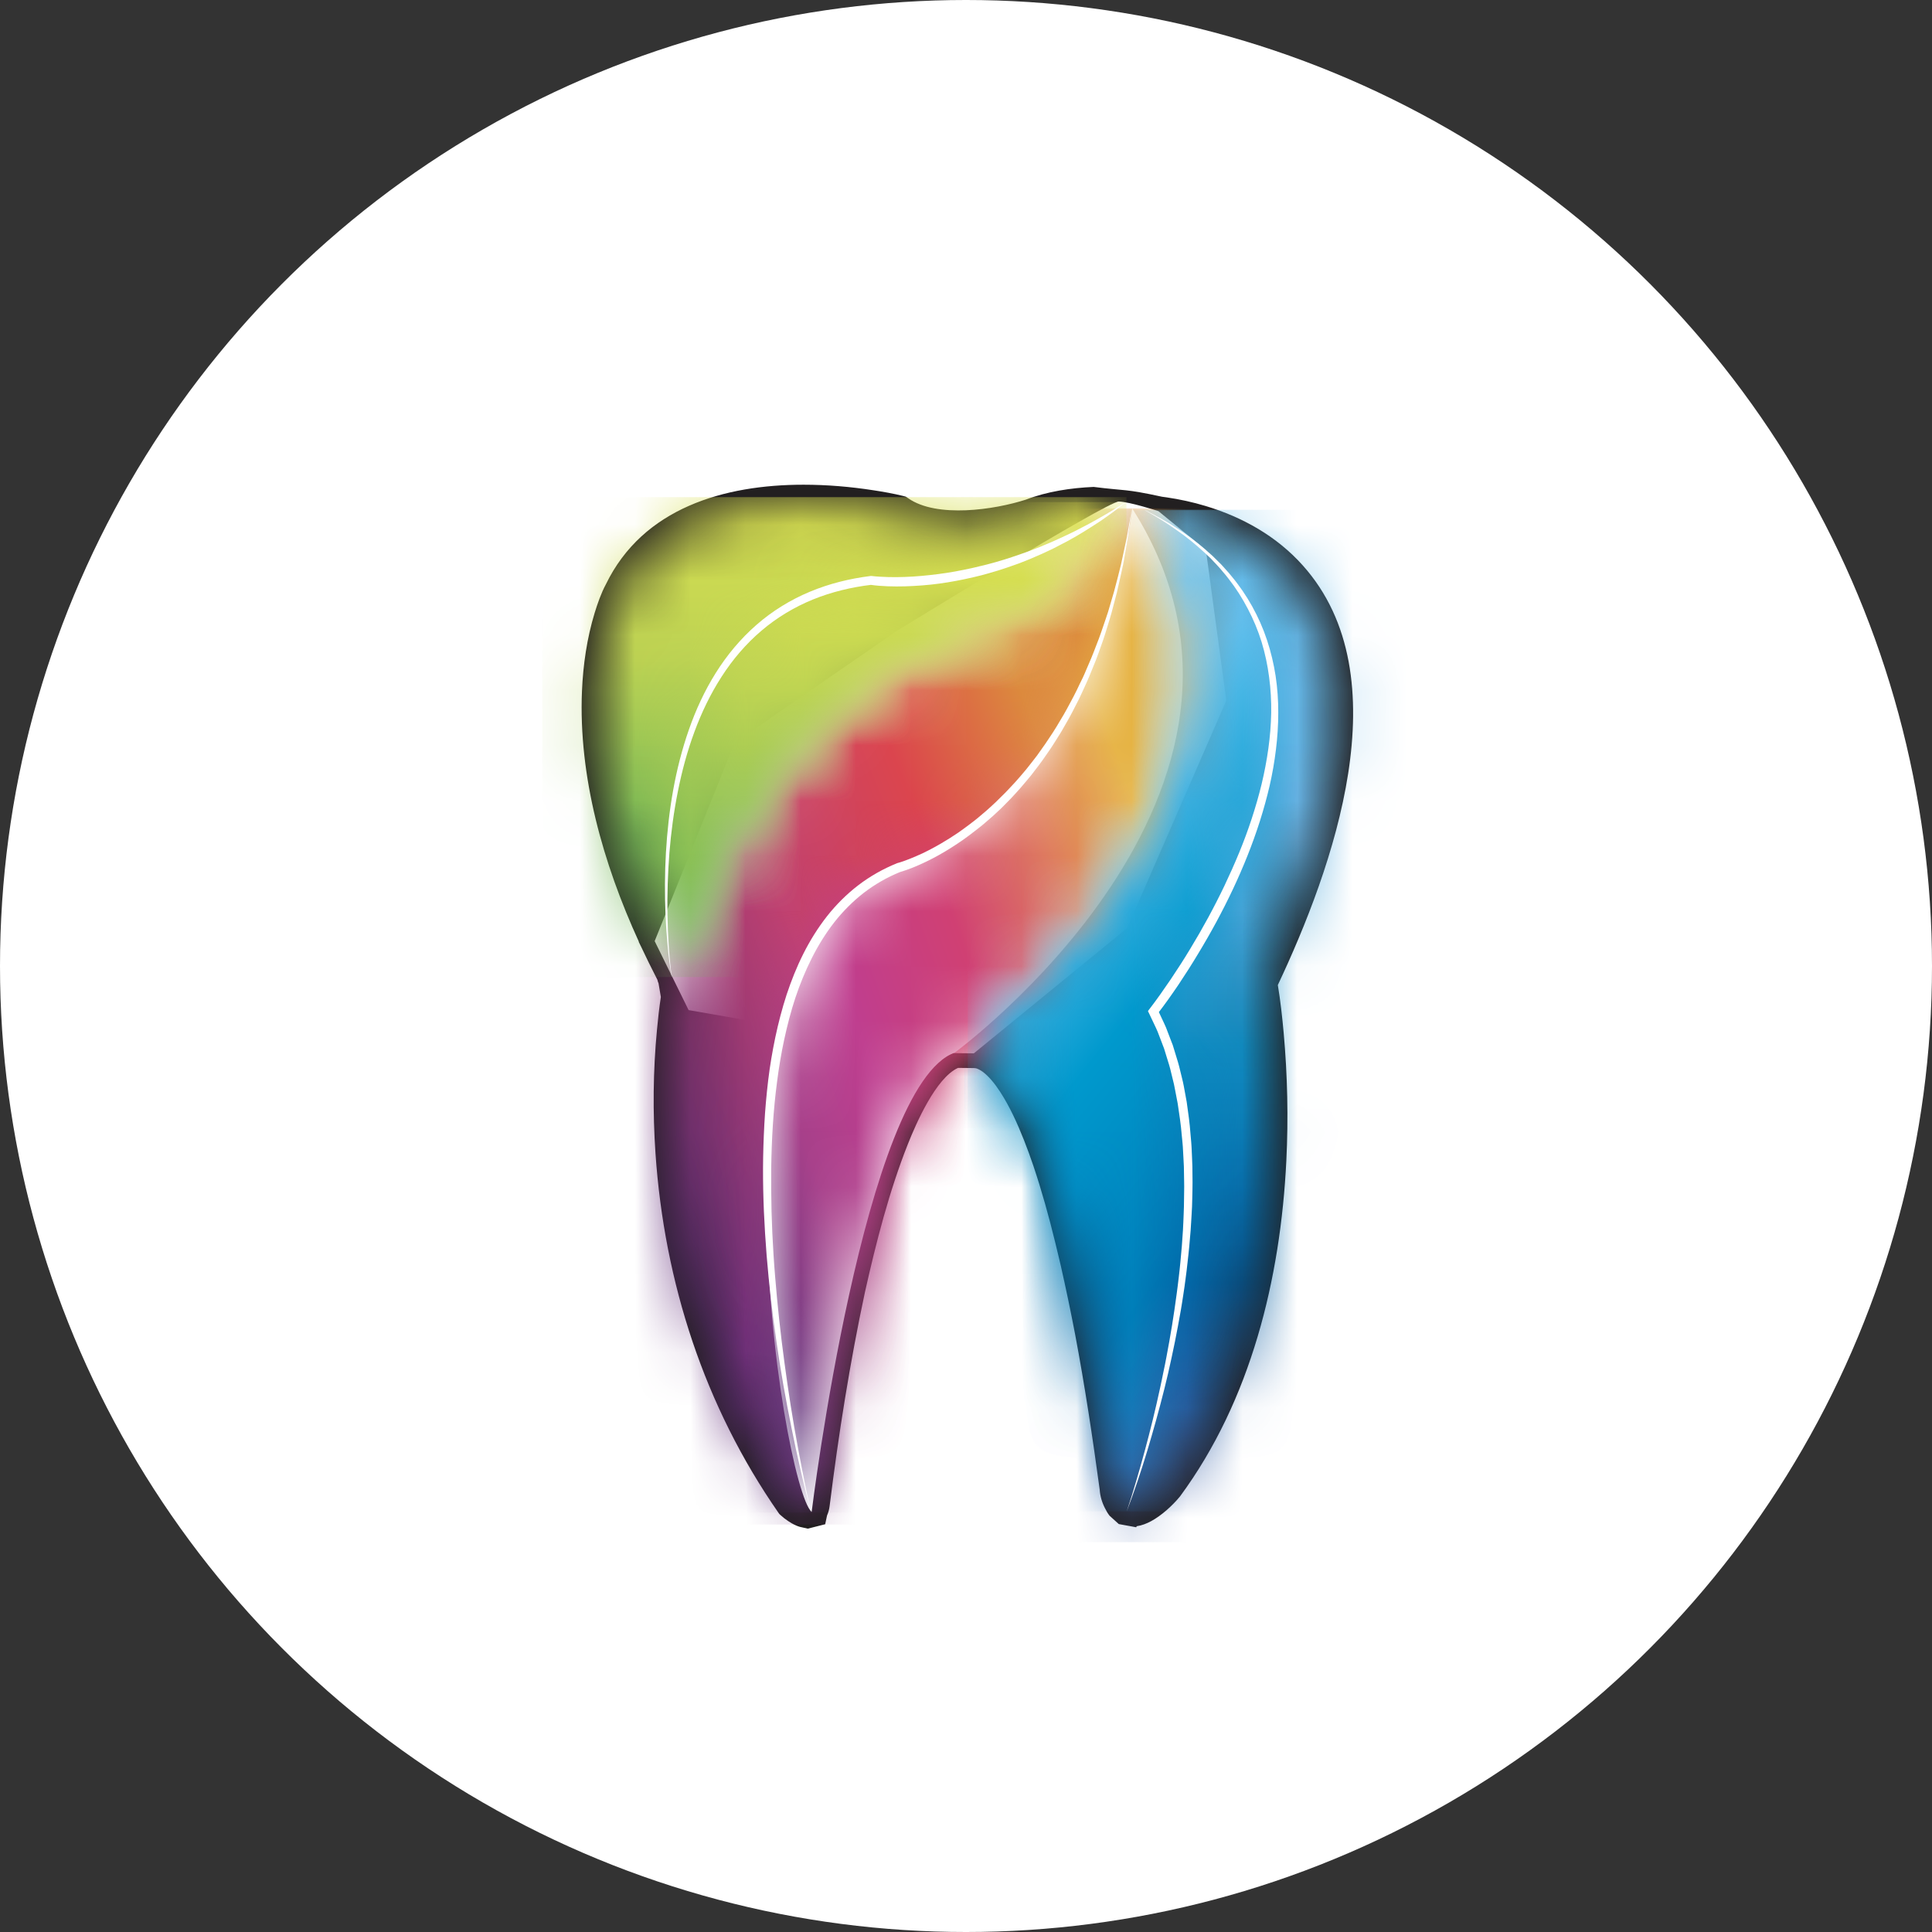
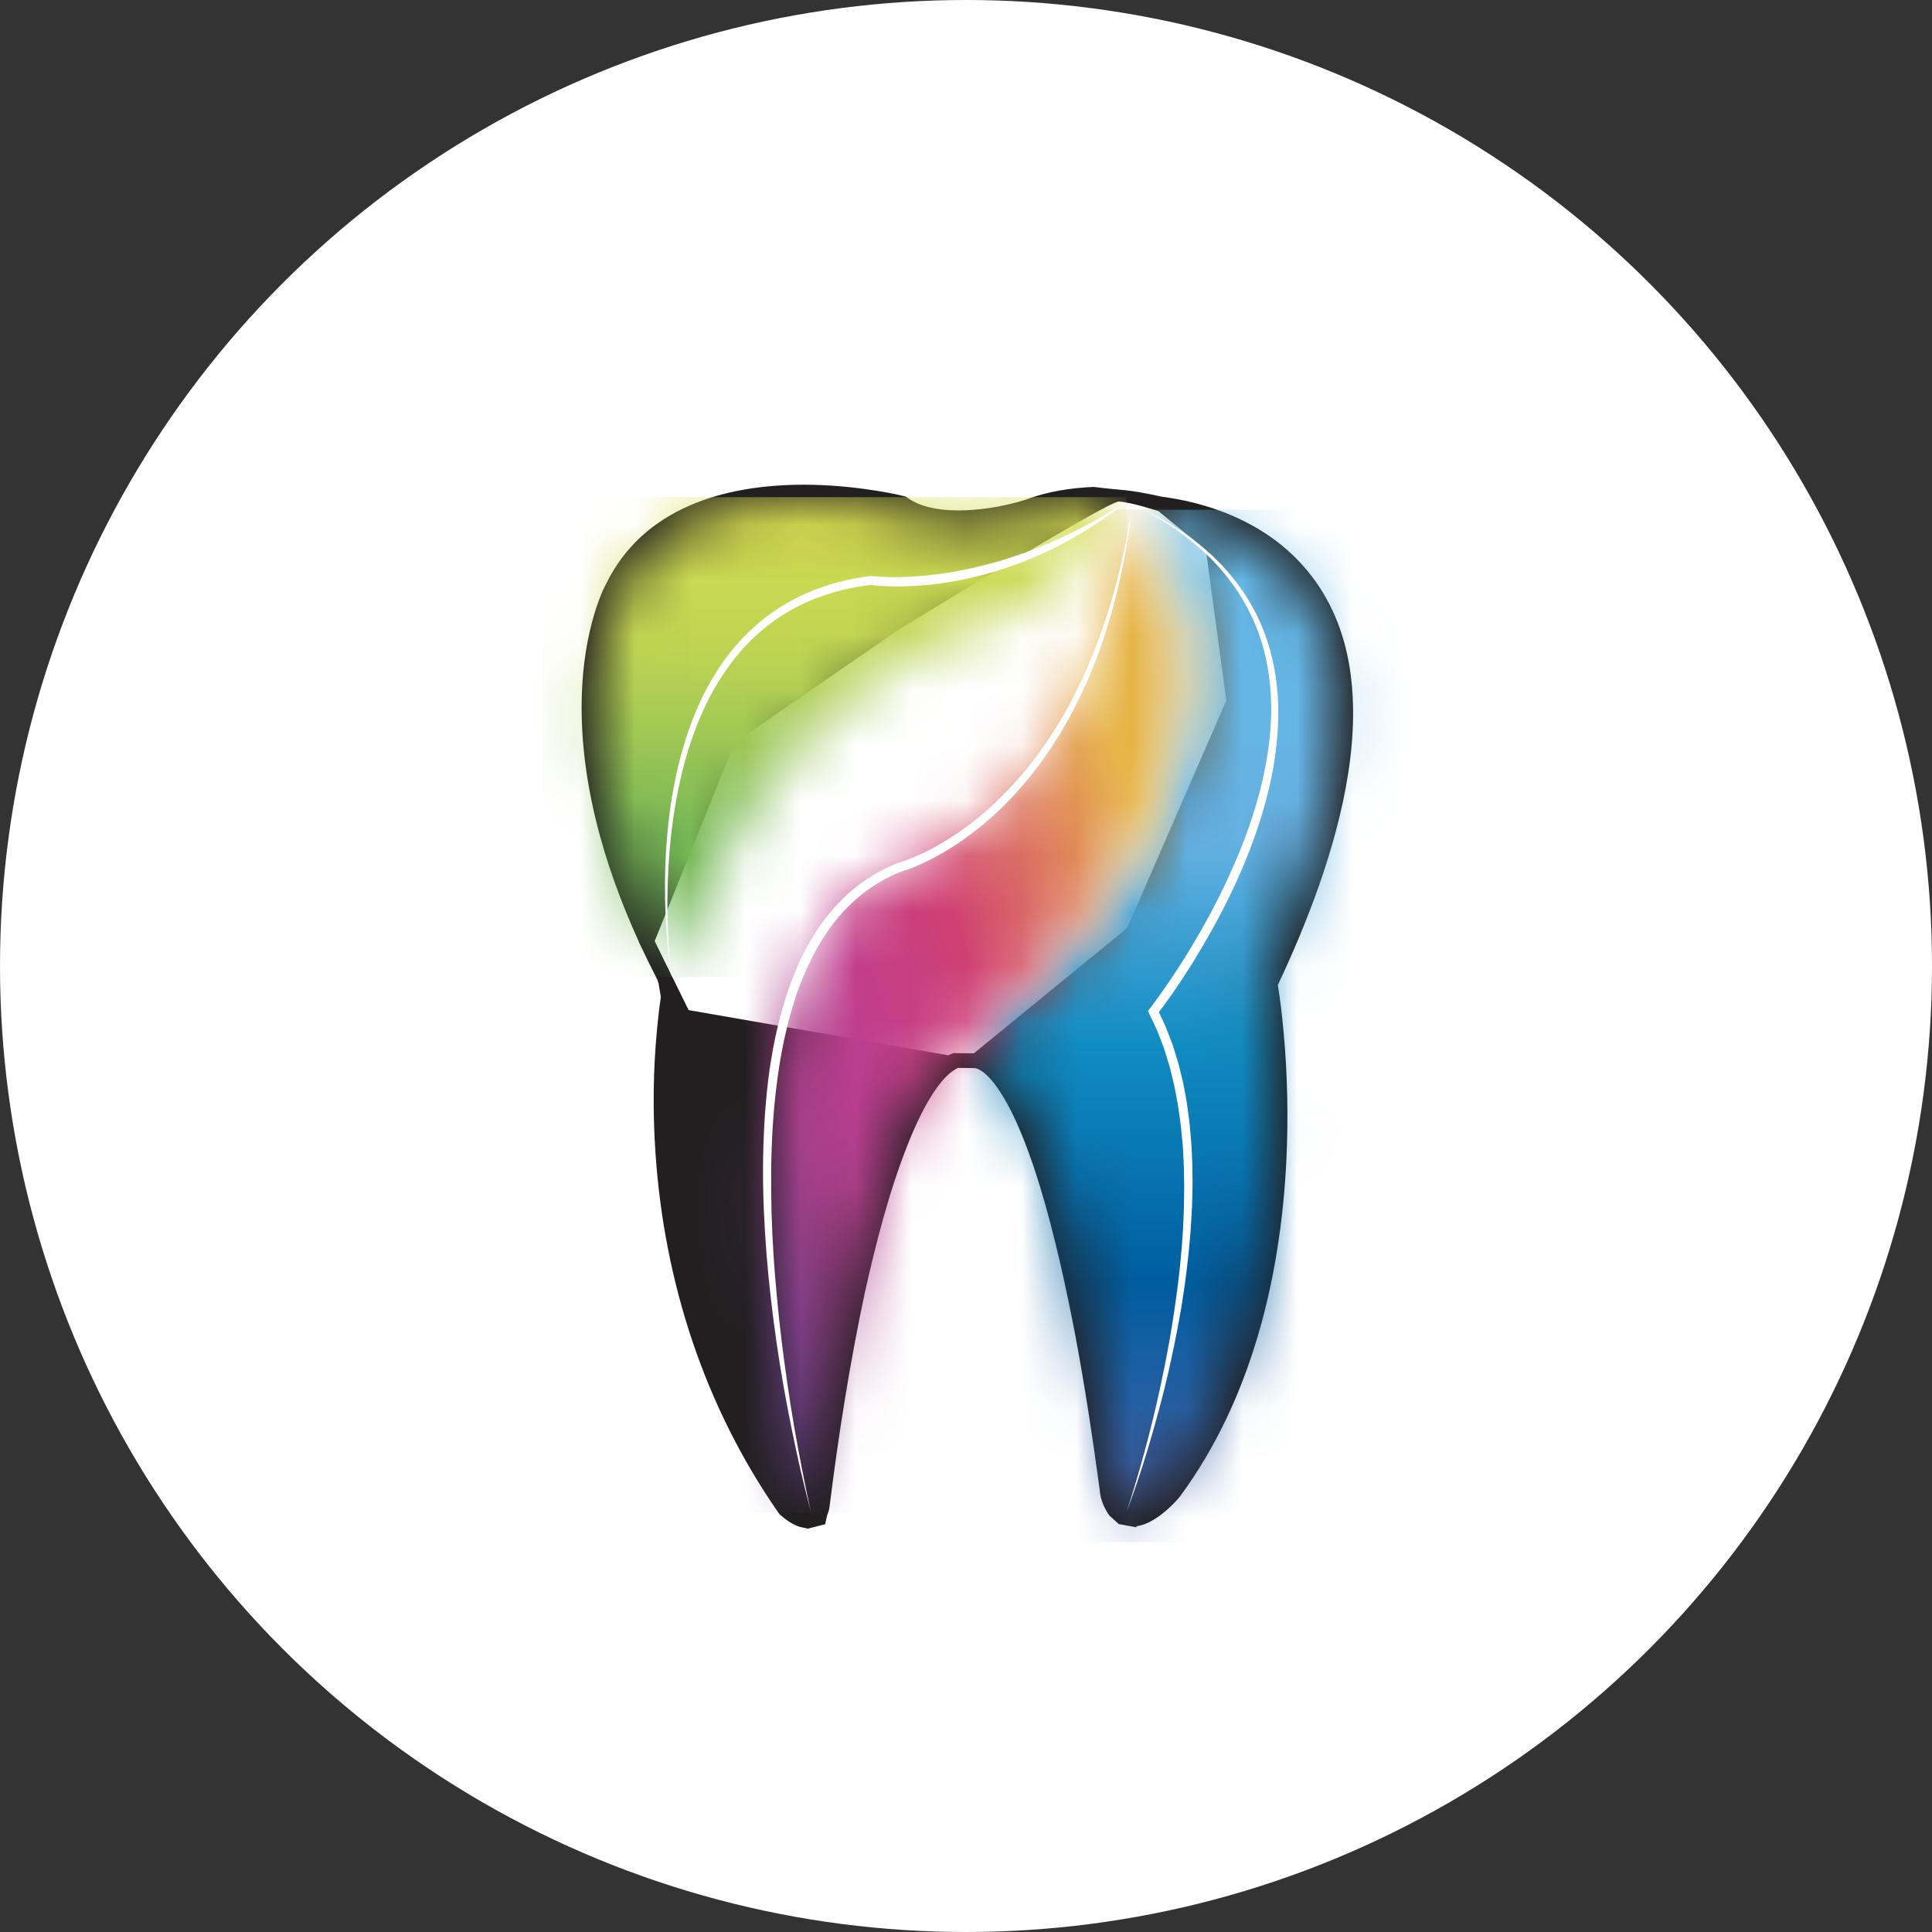
<svg xmlns="http://www.w3.org/2000/svg" width="35" height="35" viewBox="0 0 35 35" fill="none">
  <rect x="0" y="0" width="35" height="35" fill="#333333" stroke="none" />
  <circle cx="17.5" cy="17.5" r="17.5" fill="white" />
  <path fill-rule="evenodd" clip-rule="evenodd" d="M11.928 17.808C11.928 17.808 11.925 17.801 11.924 17.798C11.92 17.789 11.916 17.779 11.915 17.77L11.912 17.76L11.91 17.751L11.889 17.709C11.797 17.531 11.709 17.351 11.622 17.166L11.571 17.062L11.573 17.058C10.925 15.642 10.479 14.069 10.543 12.522C10.563 12.046 10.633 11.56 10.773 11.103C10.824 10.937 10.892 10.741 10.976 10.586C11.648 9.199 13.126 8.781 14.557 8.781C14.98 8.781 15.407 8.817 15.825 8.882C16.003 8.909 16.189 8.942 16.363 8.985L16.411 8.998L16.452 9.026C16.971 9.39 18.016 9.235 18.583 9.052C18.97 8.903 19.402 8.839 19.813 8.821C20.396 8.895 20.366 8.85 21.052 8.999C21.078 9.002 21.106 9.006 21.133 9.01C21.373 9.045 21.61 9.097 21.842 9.167C22.513 9.369 23.131 9.717 23.601 10.243C25.406 12.258 24.141 15.738 23.149 17.845C23.197 18.129 23.229 18.427 23.255 18.712C23.324 19.48 23.341 20.258 23.303 21.028C23.198 23.163 22.663 25.365 21.377 27.109L21.372 27.115L21.366 27.122C21.233 27.282 21.04 27.456 20.856 27.556C20.774 27.601 20.683 27.636 20.592 27.649L20.584 27.668L20.268 27.61L20.101 27.459C20.069 27.418 20.043 27.374 20.02 27.327C19.964 27.221 19.929 27.102 19.922 26.986C19.795 26.05 19.653 25.105 19.476 24.169C19.397 23.756 19.311 23.344 19.218 22.933C19.205 22.877 19.192 22.821 19.178 22.764C19.158 22.677 19.137 22.589 19.115 22.502C19.001 22.036 18.873 21.573 18.72 21.118C18.614 20.807 18.495 20.495 18.352 20.198C18.231 19.95 18.028 19.581 17.799 19.413C17.779 19.399 17.736 19.372 17.696 19.357C17.677 19.352 17.66 19.349 17.642 19.349L17.376 19.346H17.355C16.953 19.528 16.594 20.358 16.449 20.721C16.11 21.573 15.87 22.512 15.669 23.41C15.395 24.691 15.191 25.986 15.029 27.286C15.021 27.348 15.005 27.405 14.983 27.453L14.949 27.613L14.634 27.693L14.492 27.661C14.468 27.654 14.445 27.646 14.421 27.635C14.324 27.593 14.22 27.521 14.142 27.449L14.12 27.429L14.103 27.406C12.761 25.476 12.035 23.233 11.875 20.896C11.824 20.151 11.831 19.396 11.902 18.653C11.92 18.46 11.942 18.258 11.972 18.061L11.929 17.808H11.928Z" fill="#221F20" />
  <path fill-rule="evenodd" clip-rule="evenodd" d="M11.861 17.051L12.475 18.299L17.175 19.117L17.269 19.078L17.642 19.082L20.42 16.813L22.216 12.69L21.846 9.963L20.986 9.26C20.986 9.26 20.471 9.091 20.267 9.086C20.063 9.082 16.247 11.429 16.247 11.429L13.308 13.457L11.86 17.049L11.861 17.051Z" fill="white" />
  <mask id="mask0_4040_322" style="mask-type:luminance" maskUnits="userSpaceOnUse" x="12" y="9" width="10" height="19">
    <path d="M18.097 11.331C18.097 11.331 13.907 12.317 12.286 17.814C12.286 17.814 11.225 22.804 14.32 27.255C14.32 27.255 14.717 27.619 14.762 27.255C14.762 27.255 15.646 19.547 17.298 19.069C17.298 19.069 23.784 14.229 20.511 9.21C20.511 9.21 19.222 11.122 18.097 11.331Z" fill="white" />
  </mask>
  <g mask="url(#mask0_4040_322)">
-     <path d="M23.783 9.209H11.225V27.618H23.783V9.209Z" fill="url(#paint0_linear_4040_322)" />
-   </g>
+     </g>
  <mask id="mask1_4040_322" style="mask-type:luminance" maskUnits="userSpaceOnUse" x="17" y="9" width="8" height="19">
    <path d="M17.533 19.094C19.183 18.736 20.186 26.951 20.186 26.951C20.334 27.937 21.159 26.951 21.159 26.951C23.871 23.277 22.868 17.809 22.868 17.809C26.895 9.331 20.797 9.265 20.747 9.235C24.083 14.163 17.468 19.023 17.533 19.094Z" fill="white" />
  </mask>
  <g mask="url(#mask1_4040_322)">
    <path d="M26.895 9.235H17.467V27.938H26.895V9.235Z" fill="url(#paint1_linear_4040_322)" />
  </g>
  <mask id="mask2_4040_322" style="mask-type:luminance" maskUnits="userSpaceOnUse" x="10" y="9" width="11" height="9">
    <path d="M11.21 10.708C11.21 10.708 9.825 13.217 12.182 17.699C12.182 17.699 13.432 12.434 18.394 11.078C18.394 11.078 19.434 10.558 20.407 9.094C20.407 9.094 19.435 9.005 18.669 9.303C18.669 9.303 17.106 9.811 16.296 9.243C16.296 9.243 15.519 9.047 14.554 9.047C13.354 9.047 11.864 9.35 11.211 10.707L11.21 10.708Z" fill="white" />
  </mask>
  <g mask="url(#mask2_4040_322)">
    <path d="M20.407 9.006H9.824V17.7H20.407V9.006Z" fill="url(#paint2_linear_4040_322)" />
  </g>
-   <path d="M14.704 27.39C14.704 27.39 15.653 19.654 17.297 19.068C17.297 19.068 23.768 14.328 20.51 9.209C20.51 9.209 20.017 14.395 16.283 15.705C12.549 17.015 14.174 26.927 14.703 27.39" fill="white" />
  <mask id="mask3_4040_322" style="mask-type:luminance" maskUnits="userSpaceOnUse" x="12" y="9" width="9" height="9">
    <path d="M16.118 10.542C10.997 10.851 12.181 17.7 12.181 17.7C12.181 17.7 13.594 12.304 18.392 11.078C18.392 11.078 19.793 10.229 20.406 9.095C19.266 9.809 17.848 10.3 16.119 10.541L16.118 10.542Z" fill="white" />
  </mask>
  <g mask="url(#mask3_4040_322)">
-     <path d="M20.405 9.096H10.996V17.7H20.405V9.096Z" fill="url(#paint3_linear_4040_322)" />
-   </g>
+     </g>
  <mask id="mask4_4040_322" style="mask-type:luminance" maskUnits="userSpaceOnUse" x="13" y="9" width="9" height="19">
    <path d="M16.284 15.718C12.55 17.027 14.175 26.94 14.704 27.403C14.704 27.403 15.653 19.667 17.297 19.081C17.297 19.081 23.768 14.342 20.51 9.223C20.51 9.223 20.017 14.409 16.283 15.719L16.284 15.718Z" fill="white" />
  </mask>
  <g mask="url(#mask4_4040_322)">
    <path d="M23.769 9.222H12.551V27.402H23.769V9.222Z" fill="url(#paint4_linear_4040_322)" />
  </g>
  <mask id="mask5_4040_322" style="mask-type:luminance" maskUnits="userSpaceOnUse" x="17" y="9" width="7" height="19">
-     <path d="M17.532 19.105C17.532 19.105 19.02 18.317 20.186 26.962C20.186 26.962 20.198 27.229 20.401 27.379C20.401 27.379 22.5 21.262 20.887 18.334C20.887 18.334 25.927 11.951 20.746 9.246C20.746 9.246 24.29 13.124 17.533 19.105H17.532Z" fill="white" />
-   </mask>
+     </mask>
  <g mask="url(#mask5_4040_322)">
    <path d="M25.927 9.246H17.532V27.379H25.927V9.246Z" fill="url(#paint5_linear_4040_322)" />
  </g>
  <path d="M14.696 27.402C14.557 26.895 14.442 26.382 14.338 25.866C14.234 25.351 14.141 24.832 14.067 24.311C13.991 23.79 13.931 23.266 13.888 22.74C13.867 22.478 13.851 22.214 13.839 21.95C13.828 21.687 13.822 21.422 13.823 21.158C13.824 20.894 13.833 20.63 13.847 20.365C13.861 20.101 13.885 19.838 13.916 19.574C13.947 19.311 13.992 19.049 14.046 18.79C14.101 18.53 14.168 18.273 14.25 18.02C14.334 17.767 14.433 17.518 14.553 17.279C14.673 17.04 14.815 16.812 14.98 16.601C15.146 16.39 15.337 16.199 15.55 16.036C15.763 15.873 15.999 15.74 16.246 15.64L16.25 15.638L16.256 15.636C16.33 15.617 16.41 15.586 16.485 15.557C16.561 15.526 16.637 15.494 16.712 15.459C16.861 15.387 17.007 15.308 17.148 15.22C17.22 15.178 17.287 15.13 17.358 15.085C17.426 15.036 17.494 14.989 17.56 14.938C17.626 14.887 17.693 14.838 17.756 14.782L17.852 14.701C17.884 14.675 17.914 14.645 17.945 14.618L18.037 14.533C18.067 14.504 18.096 14.474 18.126 14.445L18.216 14.356C18.245 14.326 18.273 14.295 18.302 14.265C18.36 14.204 18.417 14.143 18.471 14.079C18.524 14.015 18.581 13.953 18.632 13.886C18.684 13.819 18.737 13.754 18.787 13.687L18.933 13.481C18.981 13.412 19.026 13.34 19.073 13.271C19.119 13.201 19.162 13.128 19.205 13.055C19.294 12.912 19.372 12.762 19.451 12.613C19.491 12.538 19.526 12.462 19.562 12.386L19.618 12.272C19.637 12.234 19.652 12.195 19.669 12.156L19.769 11.923C19.802 11.845 19.831 11.765 19.862 11.686C19.926 11.529 19.978 11.367 20.033 11.207C20.046 11.167 20.061 11.127 20.073 11.087L20.109 10.965L20.181 10.72C20.227 10.556 20.266 10.391 20.308 10.226L20.415 9.727L20.505 9.224L20.435 9.731C20.407 9.899 20.376 10.066 20.345 10.235C20.307 10.401 20.273 10.569 20.233 10.734L20.168 10.982L20.135 11.106C20.124 11.147 20.111 11.188 20.099 11.229C20.049 11.393 20.001 11.556 19.941 11.717C19.911 11.798 19.885 11.879 19.853 11.959L19.756 12.197C19.739 12.236 19.725 12.277 19.707 12.315L19.654 12.432C19.618 12.509 19.584 12.588 19.546 12.665C19.468 12.817 19.392 12.972 19.305 13.118C19.262 13.193 19.221 13.268 19.174 13.339C19.128 13.412 19.084 13.485 19.036 13.556L18.89 13.767C18.84 13.837 18.788 13.905 18.736 13.972C18.685 14.042 18.629 14.106 18.574 14.172C18.52 14.239 18.462 14.302 18.405 14.366C18.375 14.398 18.347 14.43 18.318 14.46L18.228 14.552C18.198 14.582 18.168 14.613 18.138 14.643L18.044 14.73C18.012 14.76 17.982 14.79 17.948 14.817L17.851 14.901C17.787 14.958 17.718 15.009 17.651 15.062C17.585 15.115 17.514 15.165 17.444 15.216C17.373 15.263 17.303 15.314 17.23 15.358C17.085 15.45 16.936 15.534 16.78 15.609C16.703 15.647 16.624 15.681 16.544 15.714C16.463 15.746 16.384 15.775 16.296 15.801L16.306 15.797C16.072 15.892 15.851 16.019 15.65 16.173C15.45 16.328 15.269 16.51 15.112 16.71C14.955 16.912 14.82 17.131 14.705 17.36C14.589 17.59 14.491 17.83 14.409 18.075C14.328 18.32 14.263 18.573 14.208 18.826C14.153 19.081 14.11 19.338 14.077 19.597C14.043 19.855 14.018 20.115 14.001 20.377C13.984 20.637 13.975 20.898 13.971 21.161C13.968 21.422 13.971 21.685 13.977 21.946C13.984 22.209 13.996 22.47 14.013 22.732C14.029 22.993 14.053 23.255 14.076 23.516C14.101 23.777 14.129 24.038 14.161 24.299C14.226 24.82 14.3 25.34 14.389 25.857C14.434 26.116 14.482 26.374 14.533 26.632C14.583 26.89 14.635 27.148 14.695 27.403" fill="white" />
  <path d="M20.753 9.246C20.947 9.346 21.14 9.448 21.323 9.57C21.507 9.687 21.681 9.821 21.847 9.965L21.971 10.075L22.088 10.191C22.129 10.229 22.164 10.271 22.201 10.312C22.238 10.353 22.276 10.393 22.309 10.437C22.451 10.606 22.576 10.79 22.684 10.984C22.792 11.179 22.883 11.383 22.953 11.595C23.023 11.806 23.075 12.024 23.109 12.245C23.142 12.466 23.158 12.689 23.157 12.912C23.157 13.135 23.142 13.358 23.115 13.579C23.088 13.8 23.05 14.02 23 14.237C22.95 14.453 22.89 14.667 22.823 14.879C22.688 15.302 22.522 15.713 22.333 16.114C22.144 16.514 21.933 16.903 21.704 17.28C21.591 17.469 21.472 17.655 21.349 17.839C21.225 18.022 21.099 18.201 20.961 18.378L20.97 18.284L21.095 18.551C21.117 18.595 21.134 18.641 21.151 18.687L21.204 18.825L21.23 18.893L21.244 18.928L21.255 18.963L21.298 19.104L21.341 19.245C21.356 19.292 21.366 19.34 21.378 19.387L21.413 19.53C21.424 19.578 21.437 19.625 21.445 19.673L21.498 19.962C21.525 20.155 21.554 20.349 21.567 20.544L21.58 20.69C21.585 20.738 21.586 20.787 21.589 20.835C21.592 20.933 21.599 21.03 21.601 21.128L21.604 21.42C21.605 21.518 21.6 21.615 21.599 21.712L21.595 21.858L21.587 22.004C21.58 22.1 21.577 22.198 21.569 22.295L21.544 22.586C21.535 22.683 21.524 22.779 21.513 22.875C21.504 22.972 21.49 23.068 21.478 23.164C21.465 23.26 21.453 23.357 21.437 23.453C21.422 23.549 21.408 23.645 21.391 23.741L21.339 24.027C21.303 24.217 21.266 24.408 21.224 24.597C21.204 24.692 21.182 24.786 21.161 24.881C21.139 24.975 21.116 25.07 21.093 25.163C20.999 25.539 20.895 25.912 20.784 26.282C20.672 26.653 20.549 27.019 20.411 27.381C20.473 27.197 20.53 27.013 20.584 26.828C20.639 26.642 20.692 26.457 20.742 26.27C20.843 25.897 20.935 25.522 21.016 25.145C21.038 25.051 21.055 24.956 21.075 24.862C21.096 24.768 21.114 24.673 21.132 24.578C21.169 24.389 21.201 24.199 21.233 24.008L21.277 23.722L21.317 23.436C21.331 23.341 21.341 23.245 21.353 23.149C21.364 23.053 21.376 22.958 21.384 22.862C21.392 22.766 21.402 22.67 21.41 22.575L21.43 22.287C21.437 22.191 21.438 22.095 21.443 21.998L21.448 21.854L21.45 21.71C21.45 21.614 21.455 21.518 21.452 21.422L21.447 21.134C21.444 21.039 21.436 20.943 21.432 20.847C21.429 20.799 21.428 20.751 21.422 20.703L21.408 20.56C21.393 20.369 21.363 20.18 21.335 19.991L21.281 19.71C21.274 19.663 21.261 19.616 21.25 19.57L21.216 19.431C21.204 19.385 21.195 19.338 21.18 19.293L21.138 19.157L21.096 19.02L21.085 18.986L21.072 18.953L21.047 18.887L20.996 18.754C20.979 18.71 20.963 18.665 20.942 18.623L20.82 18.366L20.796 18.316L20.829 18.273C20.959 18.104 21.085 17.924 21.207 17.744C21.329 17.563 21.447 17.38 21.559 17.194C21.786 16.821 21.995 16.437 22.183 16.044C22.37 15.65 22.54 15.248 22.675 14.834C22.743 14.627 22.804 14.417 22.855 14.206C22.906 13.994 22.947 13.78 22.977 13.565C23.007 13.35 23.025 13.132 23.029 12.915C23.032 12.698 23.02 12.481 22.991 12.265C22.963 12.05 22.918 11.837 22.855 11.63C22.791 11.423 22.707 11.222 22.606 11.03C22.506 10.838 22.39 10.654 22.256 10.484C22.224 10.44 22.188 10.399 22.153 10.358C22.118 10.316 22.083 10.274 22.046 10.236L21.934 10.117L21.815 10.005C21.655 9.858 21.486 9.72 21.306 9.597C21.13 9.469 20.942 9.358 20.753 9.251" fill="white" />
  <path d="M12.172 17.699C12.172 17.699 12.171 17.699 12.171 17.697V17.693L12.168 17.685L12.164 17.668L12.157 17.633L12.146 17.563C12.139 17.516 12.133 17.47 12.126 17.423C12.114 17.33 12.104 17.236 12.095 17.142C12.078 16.954 12.064 16.766 12.057 16.578C12.041 16.201 12.042 15.822 12.064 15.445C12.108 14.691 12.229 13.936 12.48 13.218C12.605 12.86 12.765 12.512 12.968 12.189C13.17 11.867 13.417 11.57 13.705 11.319C13.992 11.068 14.321 10.866 14.671 10.72C15.022 10.573 15.394 10.482 15.769 10.435H15.778H15.791C15.886 10.446 15.988 10.451 16.089 10.454C16.189 10.457 16.29 10.456 16.392 10.452C16.492 10.449 16.594 10.442 16.695 10.433C16.795 10.425 16.896 10.412 16.997 10.4L17.147 10.379L17.297 10.354C17.397 10.336 17.497 10.316 17.596 10.294C17.645 10.284 17.694 10.271 17.744 10.259C17.793 10.247 17.843 10.237 17.892 10.223L18.039 10.183L18.184 10.14C18.233 10.126 18.281 10.109 18.329 10.093C18.377 10.077 18.426 10.062 18.474 10.044L18.618 9.993L18.761 9.938C18.809 9.921 18.856 9.902 18.903 9.881L19.044 9.822C19.136 9.779 19.231 9.74 19.322 9.695L19.461 9.628C19.507 9.605 19.552 9.581 19.597 9.558C19.689 9.512 19.779 9.462 19.868 9.412C19.958 9.363 20.046 9.309 20.135 9.257L20.398 9.096C20.317 9.159 20.237 9.224 20.153 9.285L20.027 9.375L19.964 9.42L19.899 9.463C19.812 9.519 19.726 9.576 19.637 9.63C19.593 9.657 19.549 9.684 19.504 9.71L19.369 9.786C19.323 9.811 19.278 9.836 19.231 9.859L19.093 9.931L18.952 9.998C18.905 10.02 18.858 10.042 18.81 10.062L18.667 10.124L18.522 10.182C18.474 10.202 18.425 10.219 18.376 10.236C18.327 10.253 18.278 10.271 18.23 10.287L18.082 10.335L17.932 10.38C17.833 10.409 17.732 10.435 17.63 10.458C17.53 10.482 17.427 10.502 17.326 10.522L17.172 10.549L17.018 10.572C16.915 10.586 16.811 10.597 16.708 10.605C16.604 10.613 16.5 10.619 16.395 10.622C16.291 10.625 16.187 10.625 16.082 10.621C15.977 10.617 15.875 10.61 15.766 10.594H15.788C15.425 10.637 15.066 10.723 14.728 10.86C14.39 10.998 14.073 11.188 13.794 11.426C13.515 11.663 13.273 11.947 13.073 12.258C12.872 12.569 12.71 12.906 12.581 13.256C12.451 13.606 12.354 13.968 12.281 14.335C12.207 14.703 12.157 15.076 12.127 15.45C12.098 15.824 12.086 16.201 12.092 16.577C12.095 16.765 12.103 16.953 12.115 17.141C12.121 17.235 12.128 17.329 12.138 17.422C12.142 17.469 12.147 17.516 12.153 17.562L12.162 17.632L12.168 17.667L12.171 17.685L12.172 17.693V17.698C12.172 17.698 12.175 17.703 12.175 17.7" fill="white" />
  <defs>
    <linearGradient id="paint0_linear_4040_322" x1="11.442" y1="20.833" x2="22.363" y2="16.474" gradientUnits="userSpaceOnUse">
      <stop stop-color="#632D7A" />
      <stop offset="0.36" stop-color="#C1416F" />
      <stop offset="0.6" stop-color="#DB444D" />
      <stop offset="0.82" stop-color="#DC8A3D" />
      <stop offset="1" stop-color="#DC8A3D" />
    </linearGradient>
    <linearGradient id="paint1_linear_4040_322" x1="22.181" y1="9.077" x2="22.181" y2="27.016" gradientUnits="userSpaceOnUse">
      <stop stop-color="#64BBE9" />
      <stop offset="0.34" stop-color="#66B2E3" />
      <stop offset="0.55" stop-color="#108CC2" />
      <stop offset="0.79" stop-color="#005D9F" />
      <stop offset="1" stop-color="#4063AA" />
    </linearGradient>
    <linearGradient id="paint2_linear_4040_322" x1="15.117" y1="9.048" x2="15.117" y2="17.742" gradientUnits="userSpaceOnUse">
      <stop stop-color="#D8DF50" />
      <stop offset="0.33" stop-color="#BDD353" />
      <stop offset="0.7" stop-color="#78B956" />
      <stop offset="1" stop-color="#6AB557" />
    </linearGradient>
    <linearGradient id="paint3_linear_4040_322" x1="15.7" y1="9.096" x2="15.7" y2="17.7" gradientUnits="userSpaceOnUse">
      <stop stop-color="#E7E54E" />
      <stop offset="0.36" stop-color="#C3D652" />
      <stop offset="0.7" stop-color="#93C355" />
      <stop offset="1" stop-color="#74B857" />
    </linearGradient>
    <linearGradient id="paint4_linear_4040_322" x1="12.271" y1="20.438" x2="22.51" y2="16.741" gradientUnits="userSpaceOnUse">
      <stop stop-color="#623E81" />
      <stop offset="0.19" stop-color="#A73F8A" />
      <stop offset="0.34" stop-color="#BF3E8F" />
      <stop offset="0.55" stop-color="#D04073" />
      <stop offset="0.73" stop-color="#DE795F" />
      <stop offset="0.9" stop-color="#E6B344" />
      <stop offset="1" stop-color="#E6B344" />
    </linearGradient>
    <linearGradient id="paint5_linear_4040_322" x1="14.828" y1="12.704" x2="26.068" y2="21.838" gradientUnits="userSpaceOnUse">
      <stop stop-color="#7CC2EB" />
      <stop offset="0.34" stop-color="#63C2EF" />
      <stop offset="0.55" stop-color="#0099CD" />
      <stop offset="0.79" stop-color="#007EB9" />
      <stop offset="1" stop-color="#3776B9" />
    </linearGradient>
  </defs>
</svg>